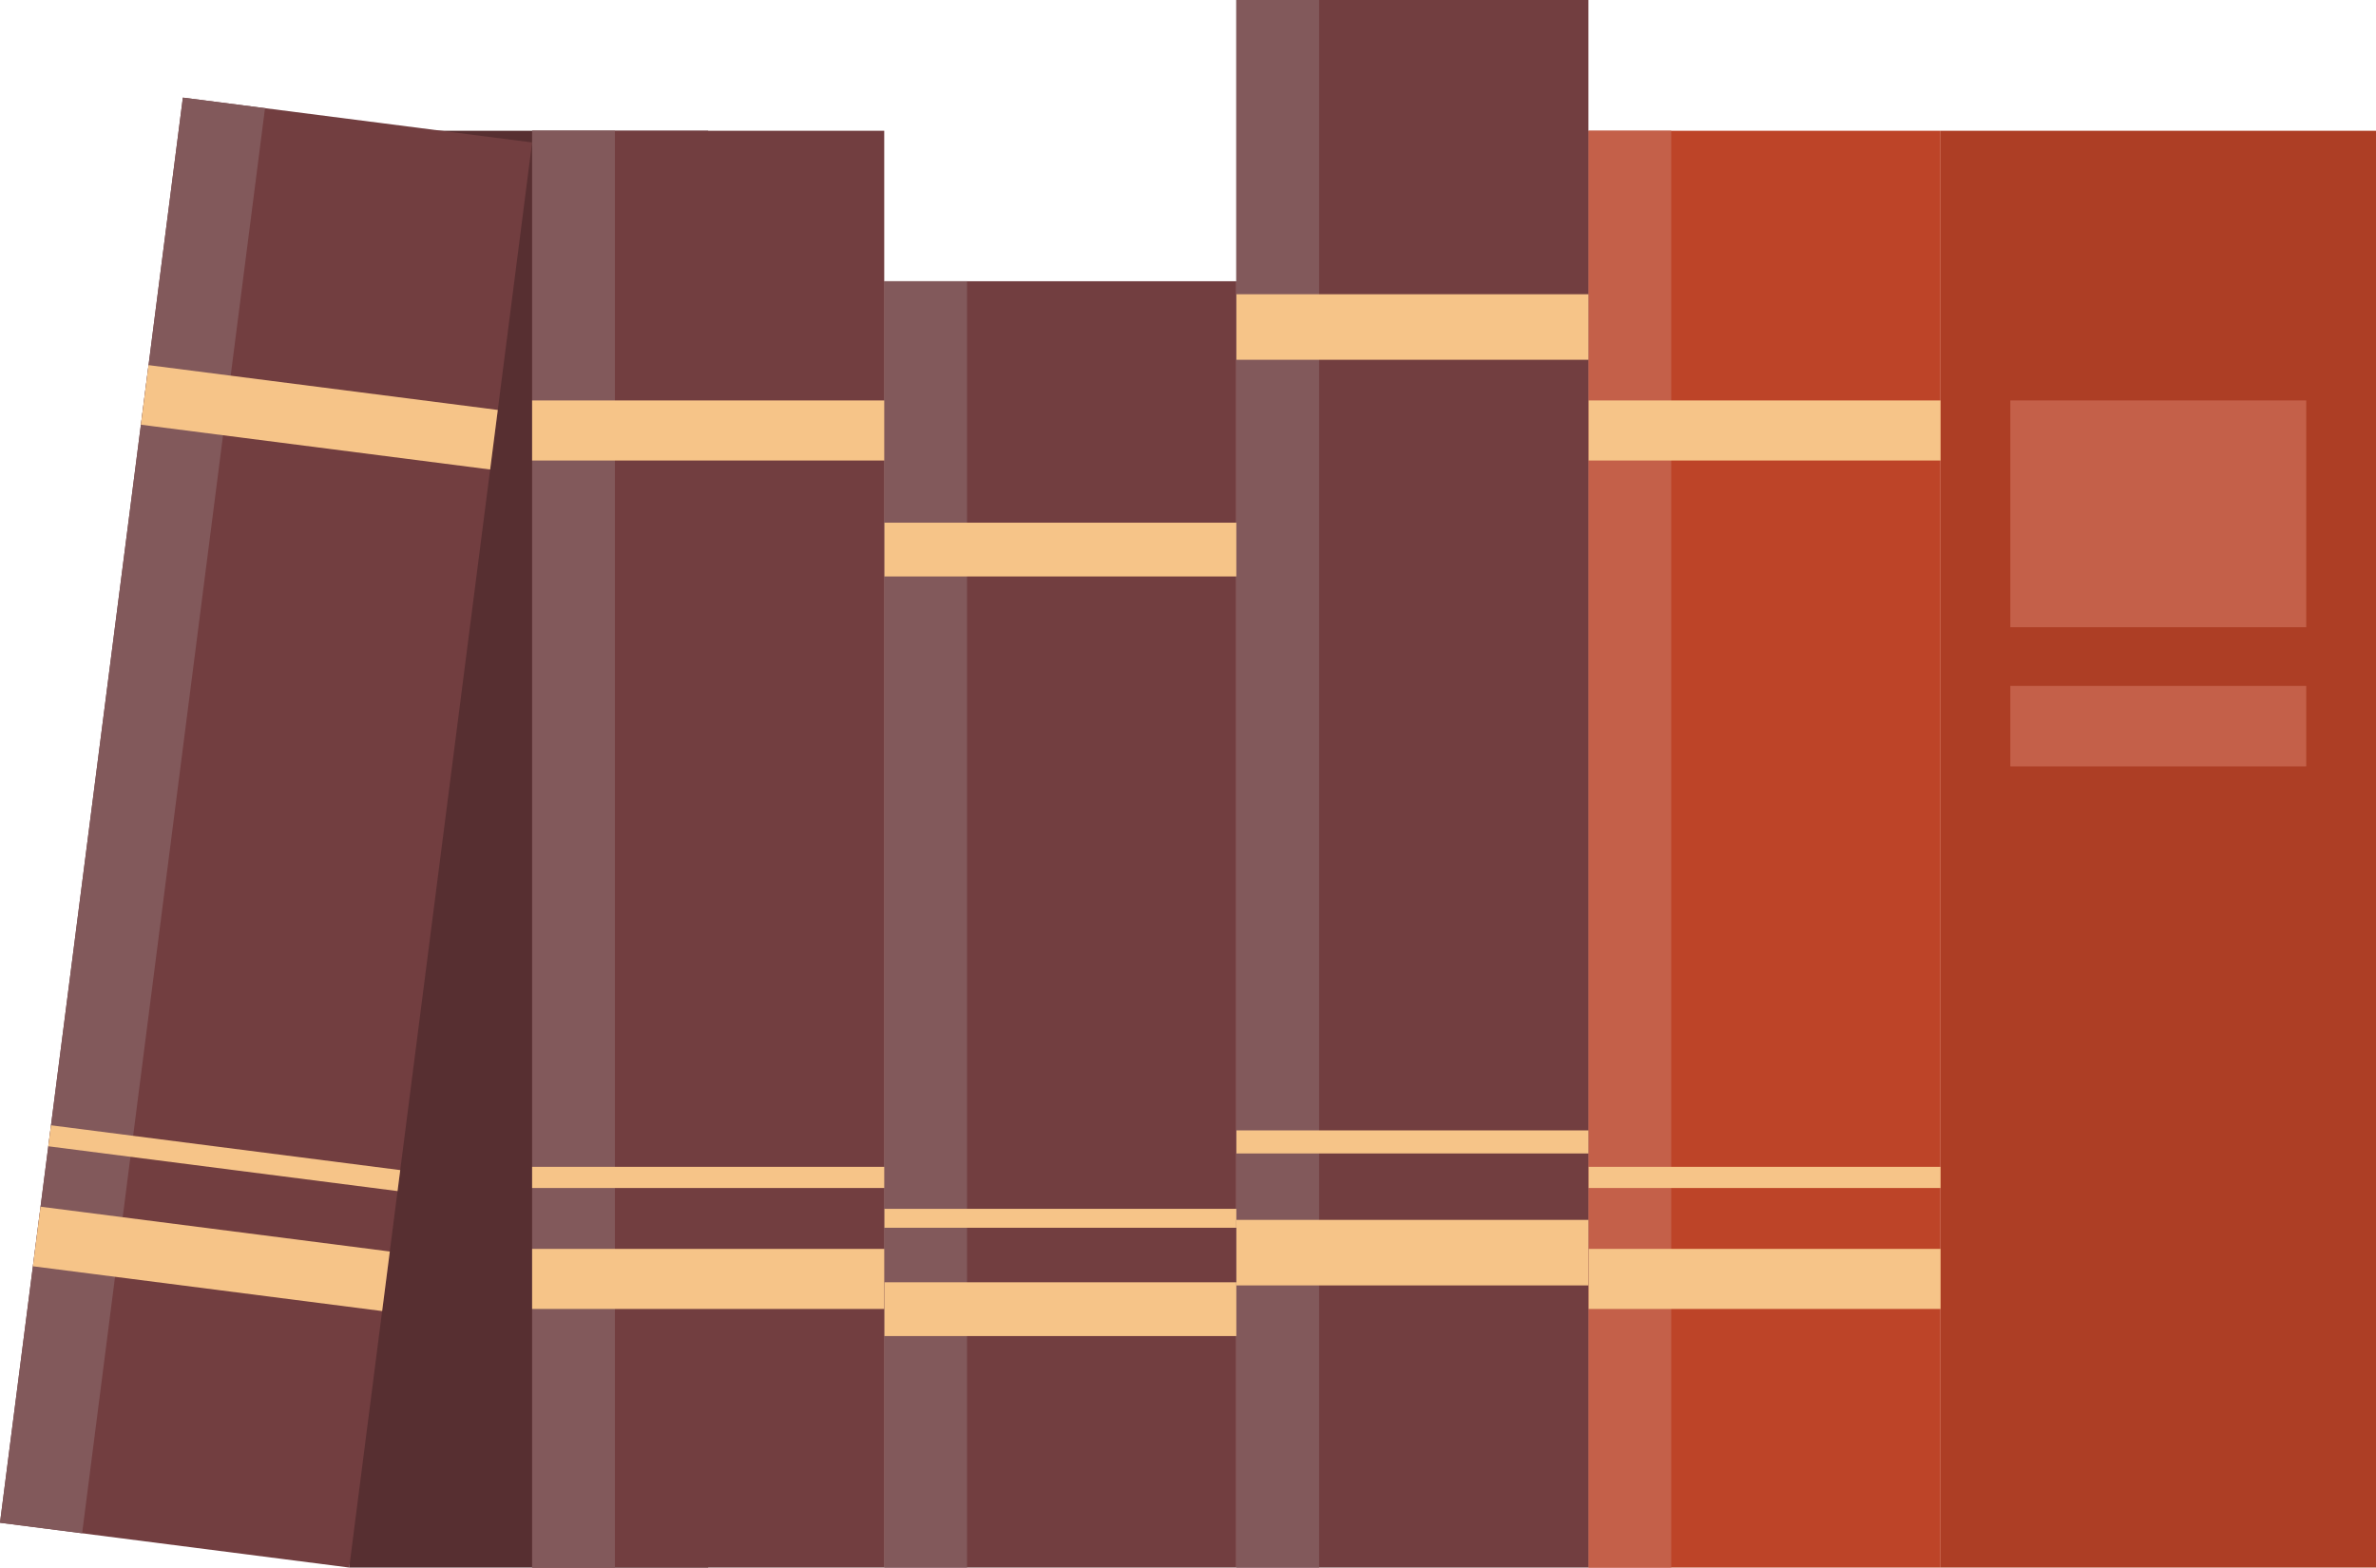
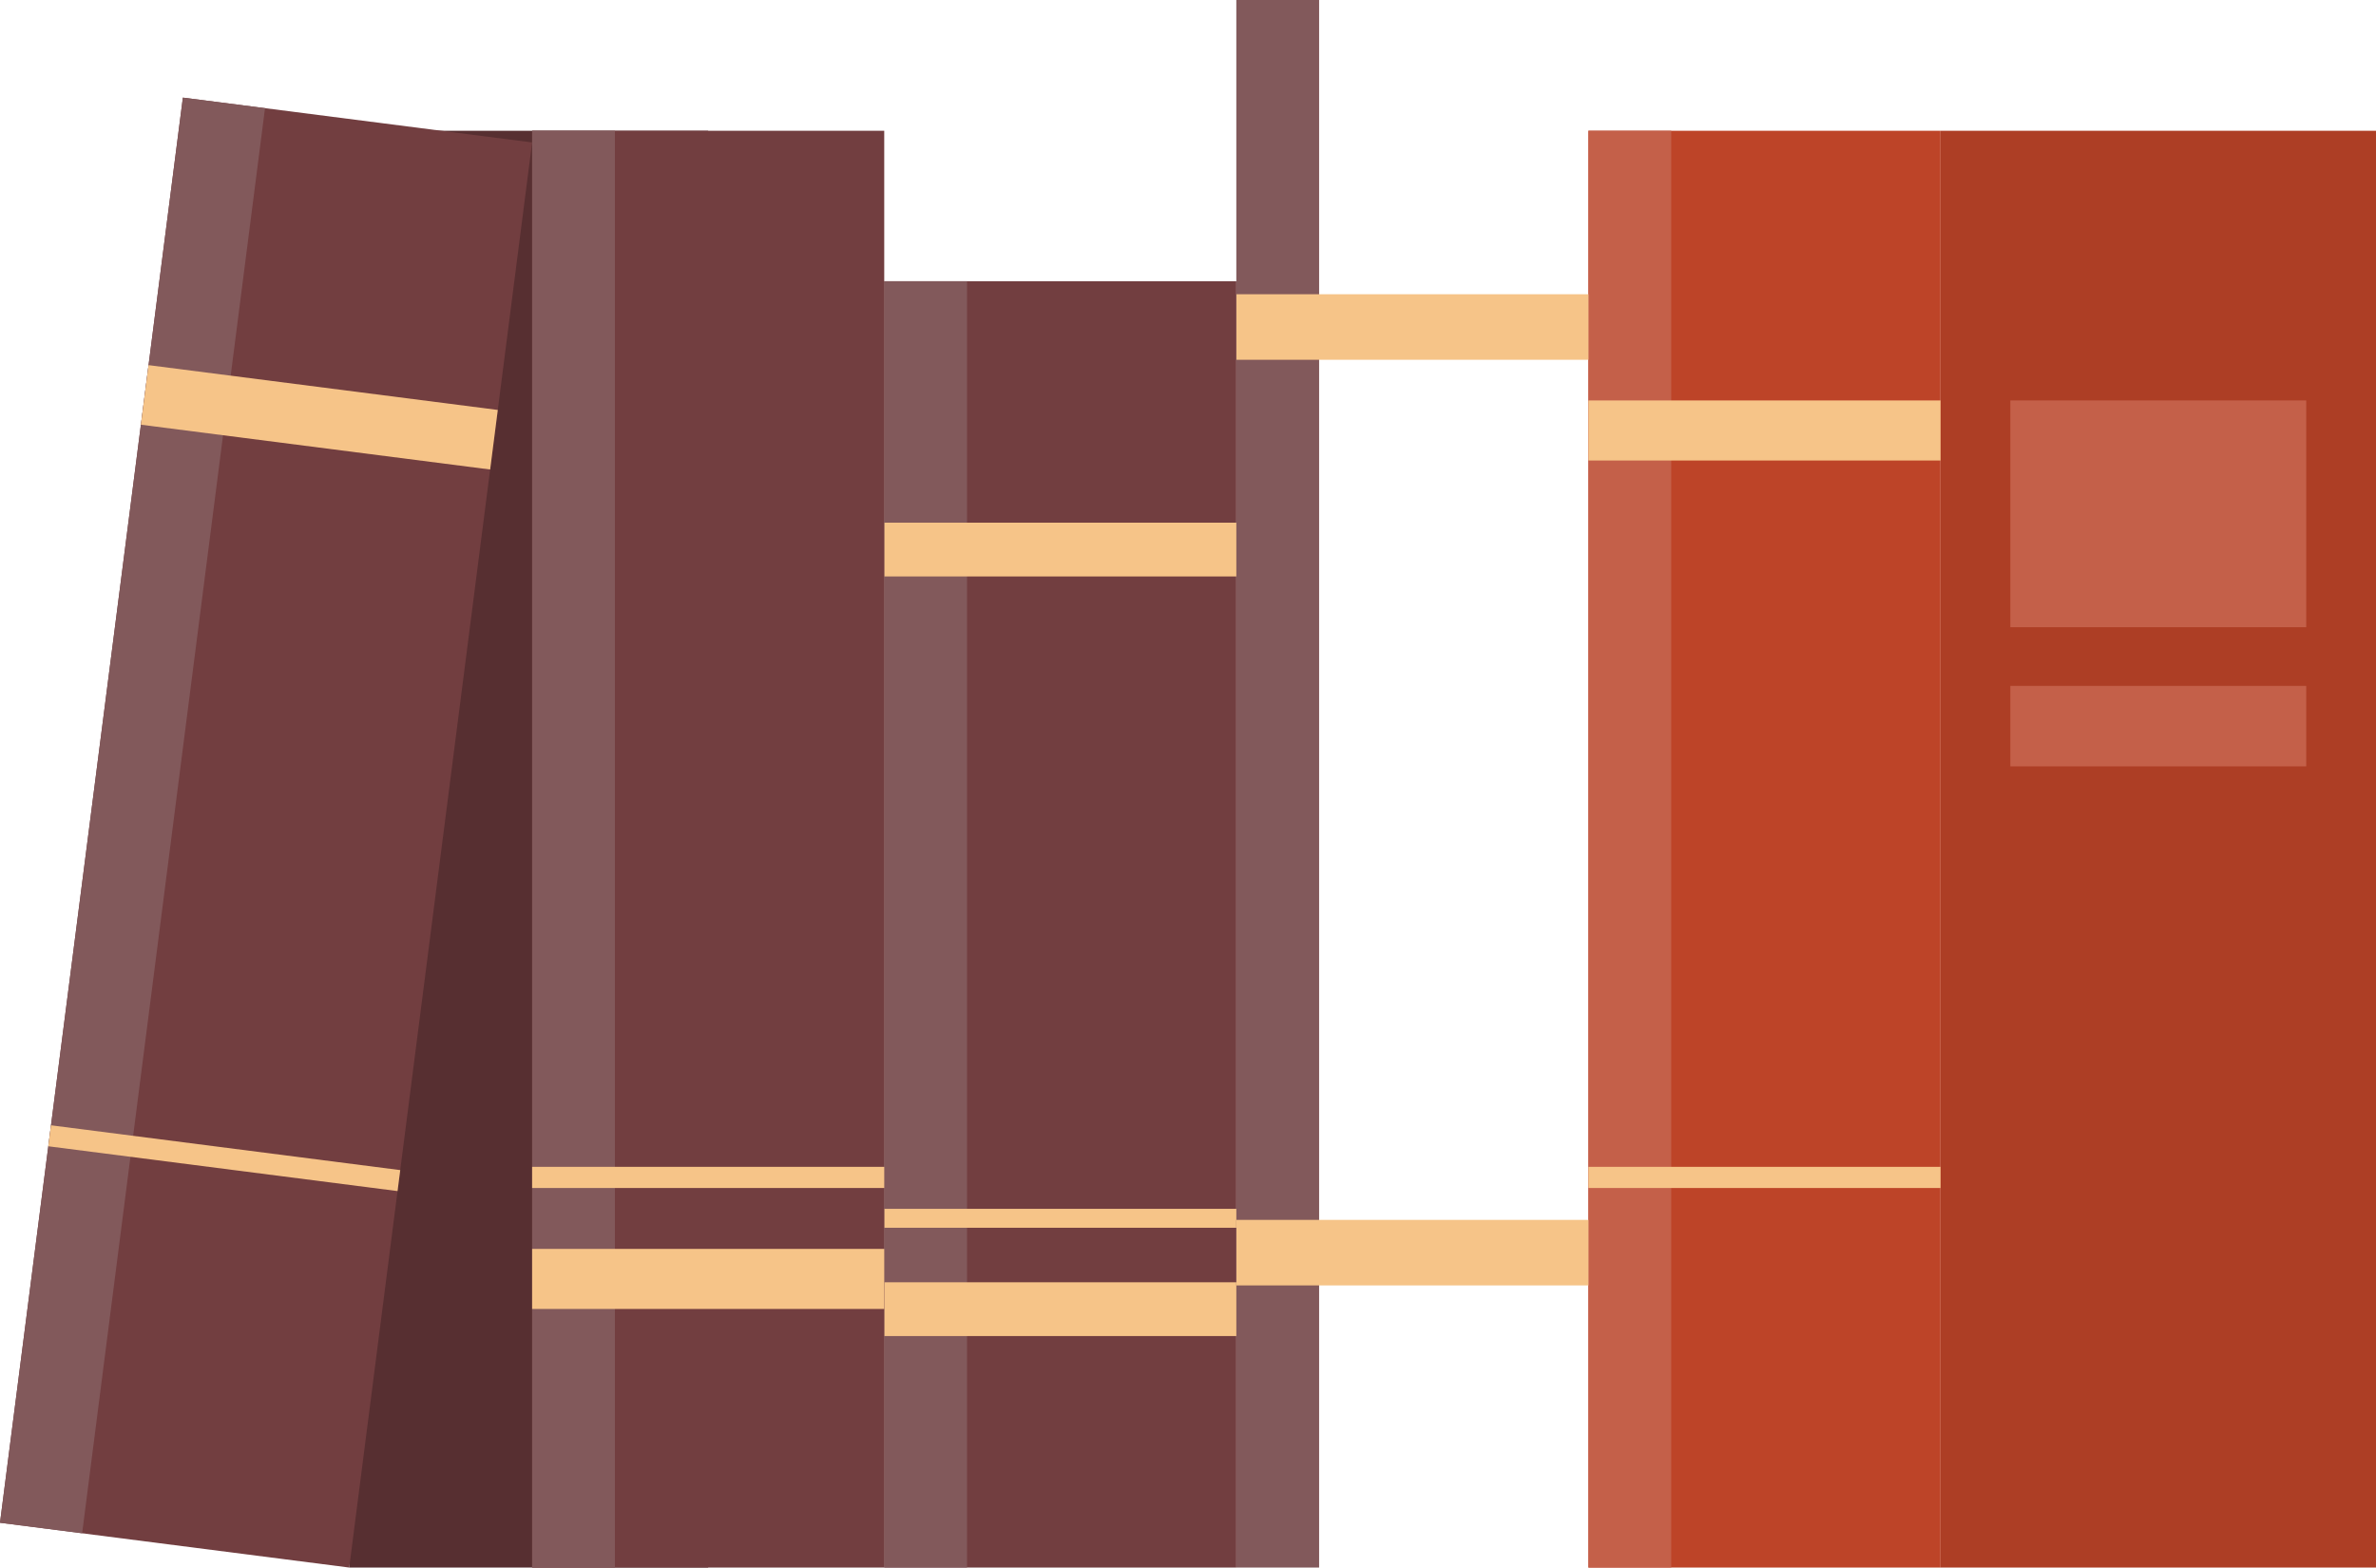
<svg xmlns="http://www.w3.org/2000/svg" viewBox="0 0 132.637 87.516">
  <g id="图层_2" data-name="图层 2">
    <g id="图层_1-2" data-name="图层 1">
      <rect x="19.496" y="7.299" width="20.037" height="80.216" transform="translate(59.029 94.815) rotate(-180)" style="fill:#572f31" />
      <rect x="5.025" y="6.375" width="19.656" height="80.216" transform="translate(23.668 94.478) rotate(-172.688)" style="fill:#723e40" />
      <rect x="5.086" y="5.418" width="4.622" height="80.216" transform="translate(8.94 91.624) rotate(-172.688)" style="fill:#82595b" />
      <rect x="8" y="21.622" width="19.656" height="3.353" transform="translate(32.545 48.677) rotate(-172.688)" style="fill:#f6c488" />
-       <rect x="1.971" y="68.605" width="19.656" height="3.353" transform="translate(14.557 141.494) rotate(-172.688)" style="fill:#f6c488" />
      <rect x="2.692" y="64.071" width="19.656" height="1.181" transform="translate(16.708 130.39) rotate(-172.688)" style="fill:#f6c488" />
      <rect x="88.672" y="7.299" width="19.656" height="80.216" transform="translate(197 94.815) rotate(-180)" style="fill:#bd4428" />
      <rect x="88.672" y="7.299" width="4.622" height="80.216" transform="translate(181.967 94.815) rotate(-180)" style="fill:#c46049" />
      <rect x="108.328" y="7.299" width="24.309" height="80.216" transform="translate(240.965 94.815) rotate(-180)" style="fill:#ad3e25" />
      <rect x="112.224" y="22.357" width="16.517" height="12.661" transform="translate(240.965 57.374) rotate(-180)" style="fill:#c46049" />
      <rect x="112.224" y="38.294" width="16.517" height="4.494" transform="translate(240.965 81.081) rotate(-180)" style="fill:#c46049" />
      <rect x="88.672" y="22.357" width="19.656" height="3.353" transform="translate(197 48.067) rotate(-180)" style="fill:#f6c488" />
-       <rect x="88.672" y="69.725" width="19.656" height="3.353" transform="translate(197 142.803) rotate(-180)" style="fill:#f6c488" />
      <rect x="88.672" y="65.145" width="19.656" height="1.181" transform="translate(197 131.47) rotate(-180)" style="fill:#f6c488" />
-       <rect x="69.017" width="19.656" height="87.516" transform="translate(157.689 87.516) rotate(-180)" style="fill:#723e40" />
      <rect x="69.017" width="4.622" height="87.516" transform="translate(142.655 87.516) rotate(-180)" style="fill:#82595b" />
      <rect x="69.017" y="16.427" width="19.656" height="3.659" transform="translate(157.689 36.513) rotate(-180)" style="fill:#f6c488" />
      <rect x="69.017" y="68.106" width="19.656" height="3.659" transform="translate(157.689 139.87) rotate(-180)" style="fill:#f6c488" />
-       <rect x="69.017" y="63.109" width="19.656" height="1.288" transform="translate(157.689 127.506) rotate(-180)" style="fill:#f6c488" />
      <rect x="49.361" y="15.701" width="19.656" height="71.815" transform="translate(118.378 103.217) rotate(-180)" style="fill:#723e40" />
      <rect x="49.361" y="15.701" width="4.622" height="71.815" transform="translate(103.344 103.217) rotate(-180)" style="fill:#82595b" />
      <rect x="49.361" y="29.181" width="19.656" height="3.002" transform="translate(118.378 61.364) rotate(-180)" style="fill:#f6c488" />
      <rect x="49.361" y="71.588" width="19.656" height="3.002" transform="translate(118.378 146.179) rotate(-180)" style="fill:#f6c488" />
      <rect x="49.361" y="67.488" width="19.656" height="1.057" transform="translate(118.378 136.033) rotate(-180)" style="fill:#f6c488" />
      <rect x="29.705" y="7.299" width="19.656" height="80.216" transform="translate(79.066 94.815) rotate(-180)" style="fill:#723e40" />
      <rect x="29.705" y="7.299" width="4.622" height="80.216" transform="translate(64.033 94.815) rotate(-180)" style="fill:#82595b" />
-       <rect x="29.705" y="22.357" width="19.656" height="3.353" transform="translate(79.066 48.067) rotate(-180)" style="fill:#f6c488" />
      <rect x="29.705" y="69.725" width="19.656" height="3.353" transform="translate(79.066 142.803) rotate(-180)" style="fill:#f6c488" />
      <rect x="29.705" y="65.145" width="19.656" height="1.181" transform="translate(79.066 131.47) rotate(-180)" style="fill:#f6c488" />
    </g>
  </g>
</svg>